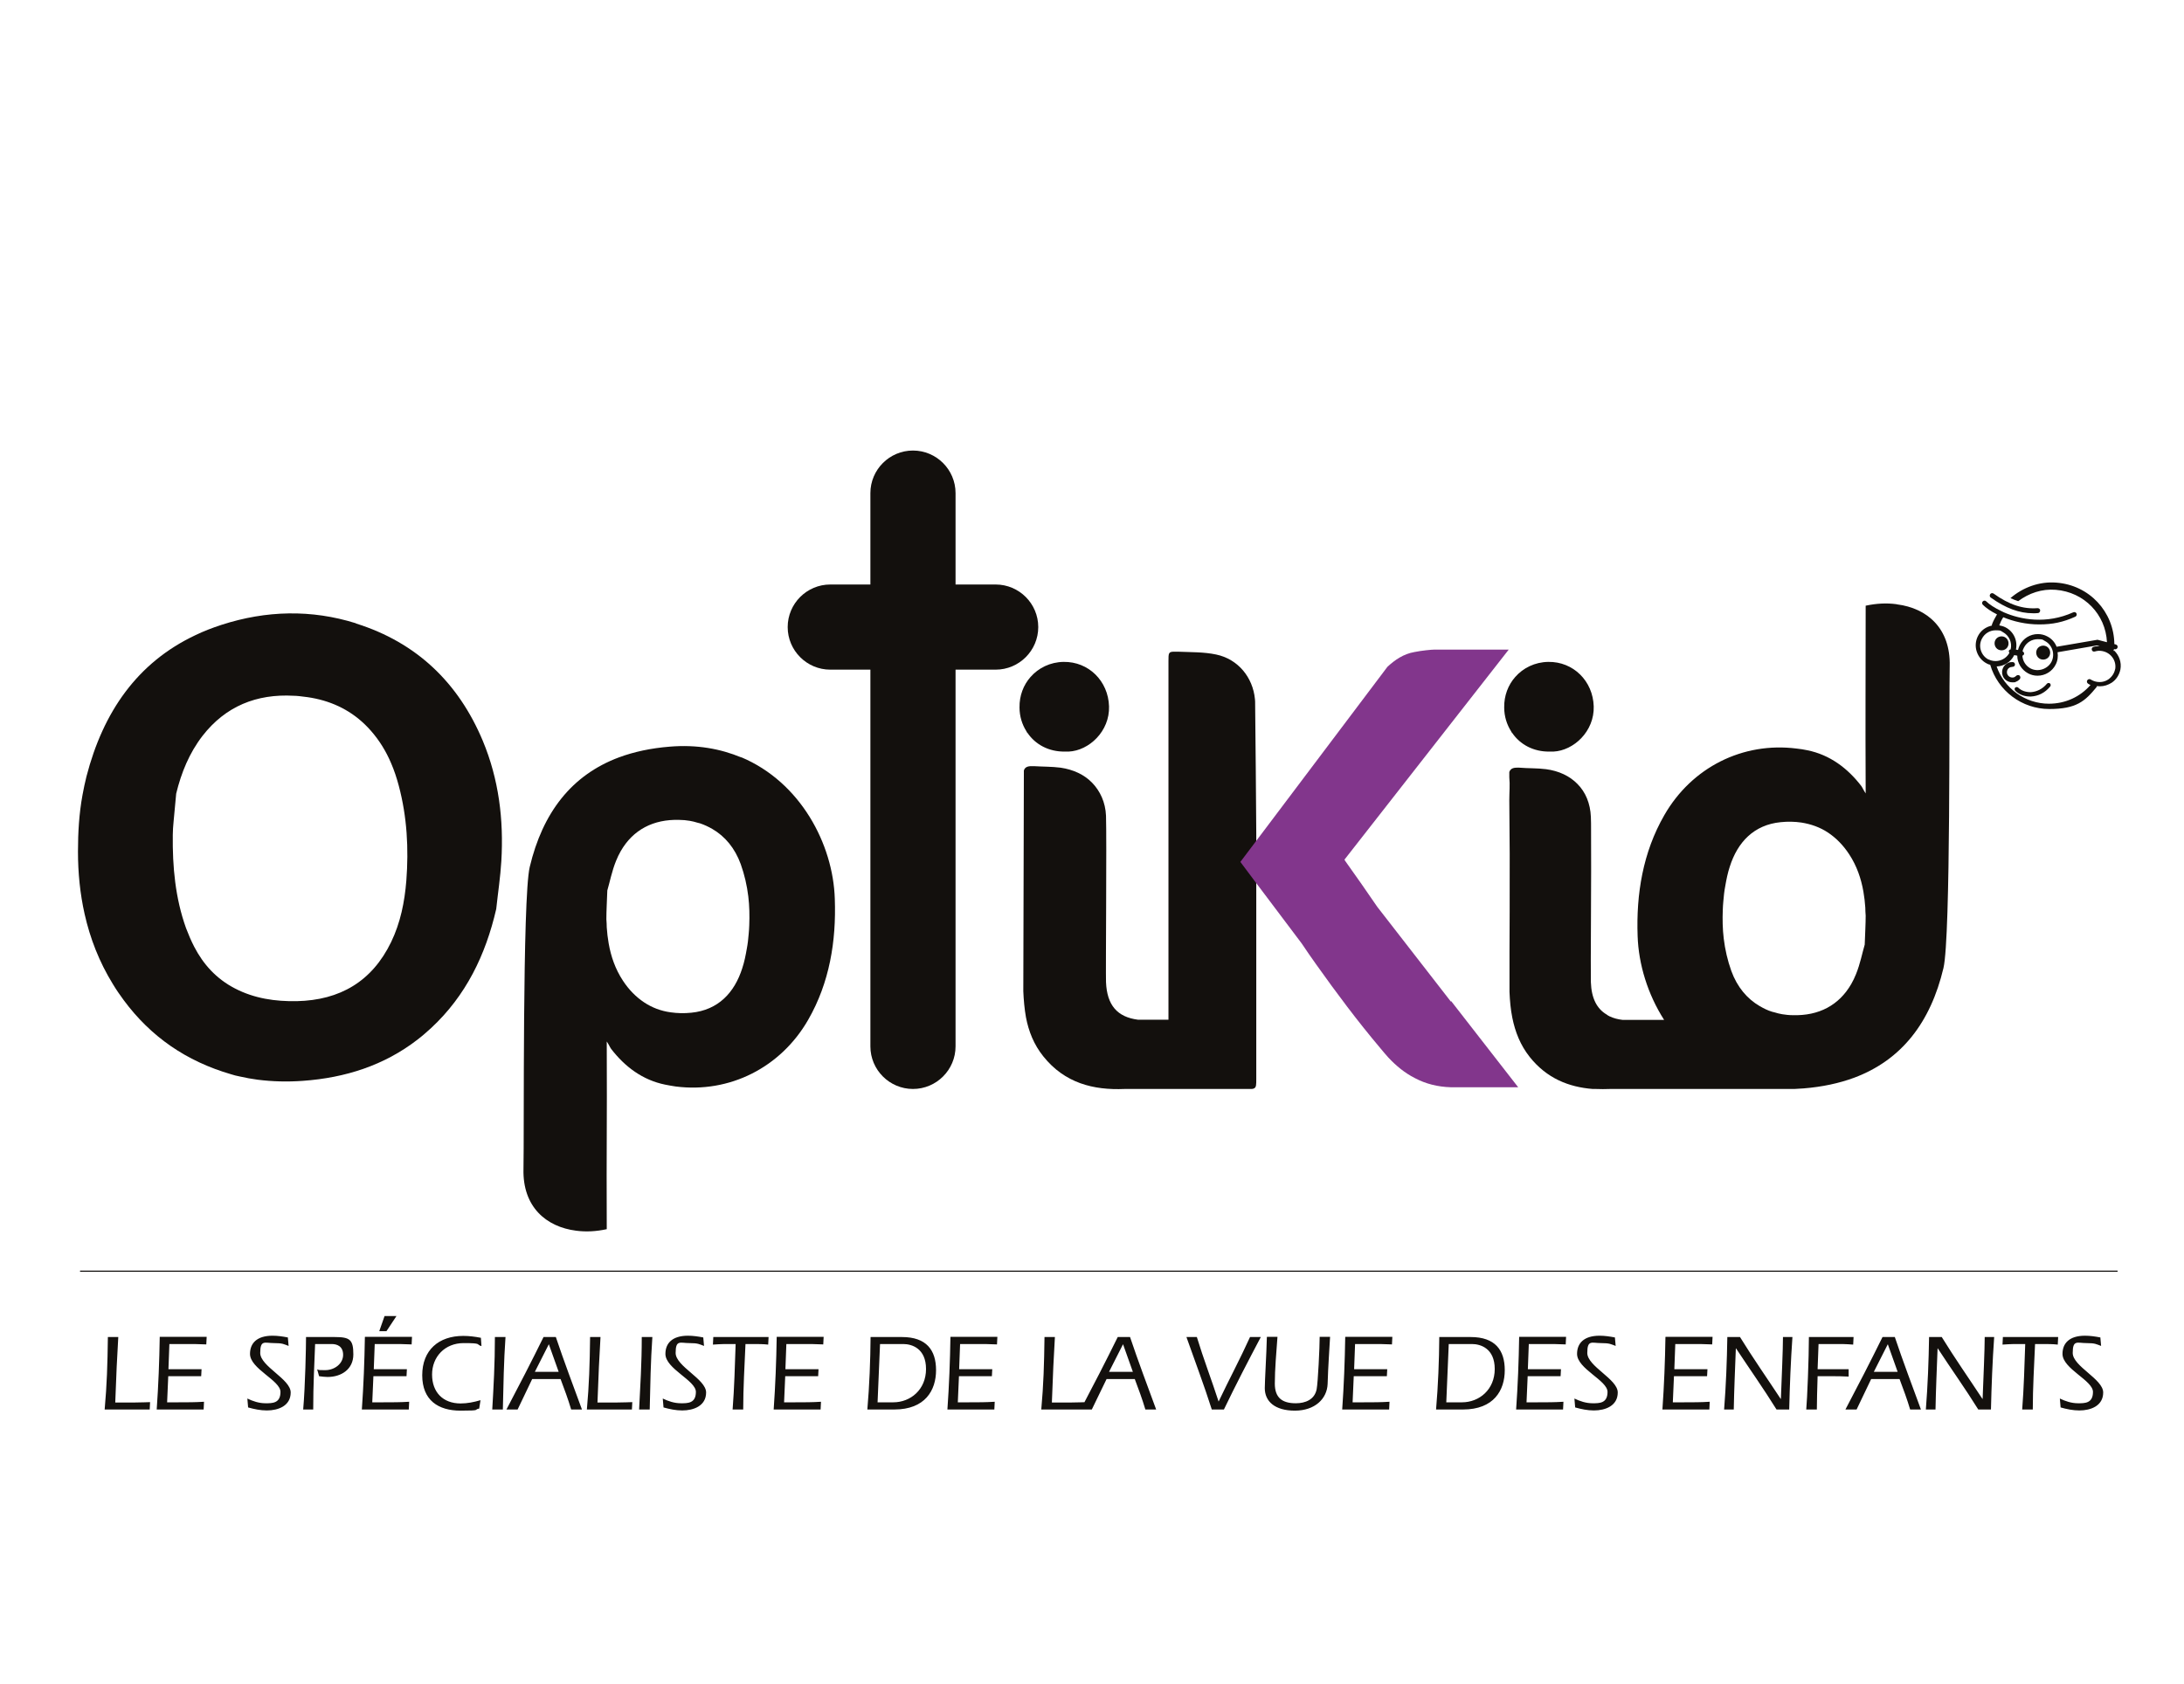
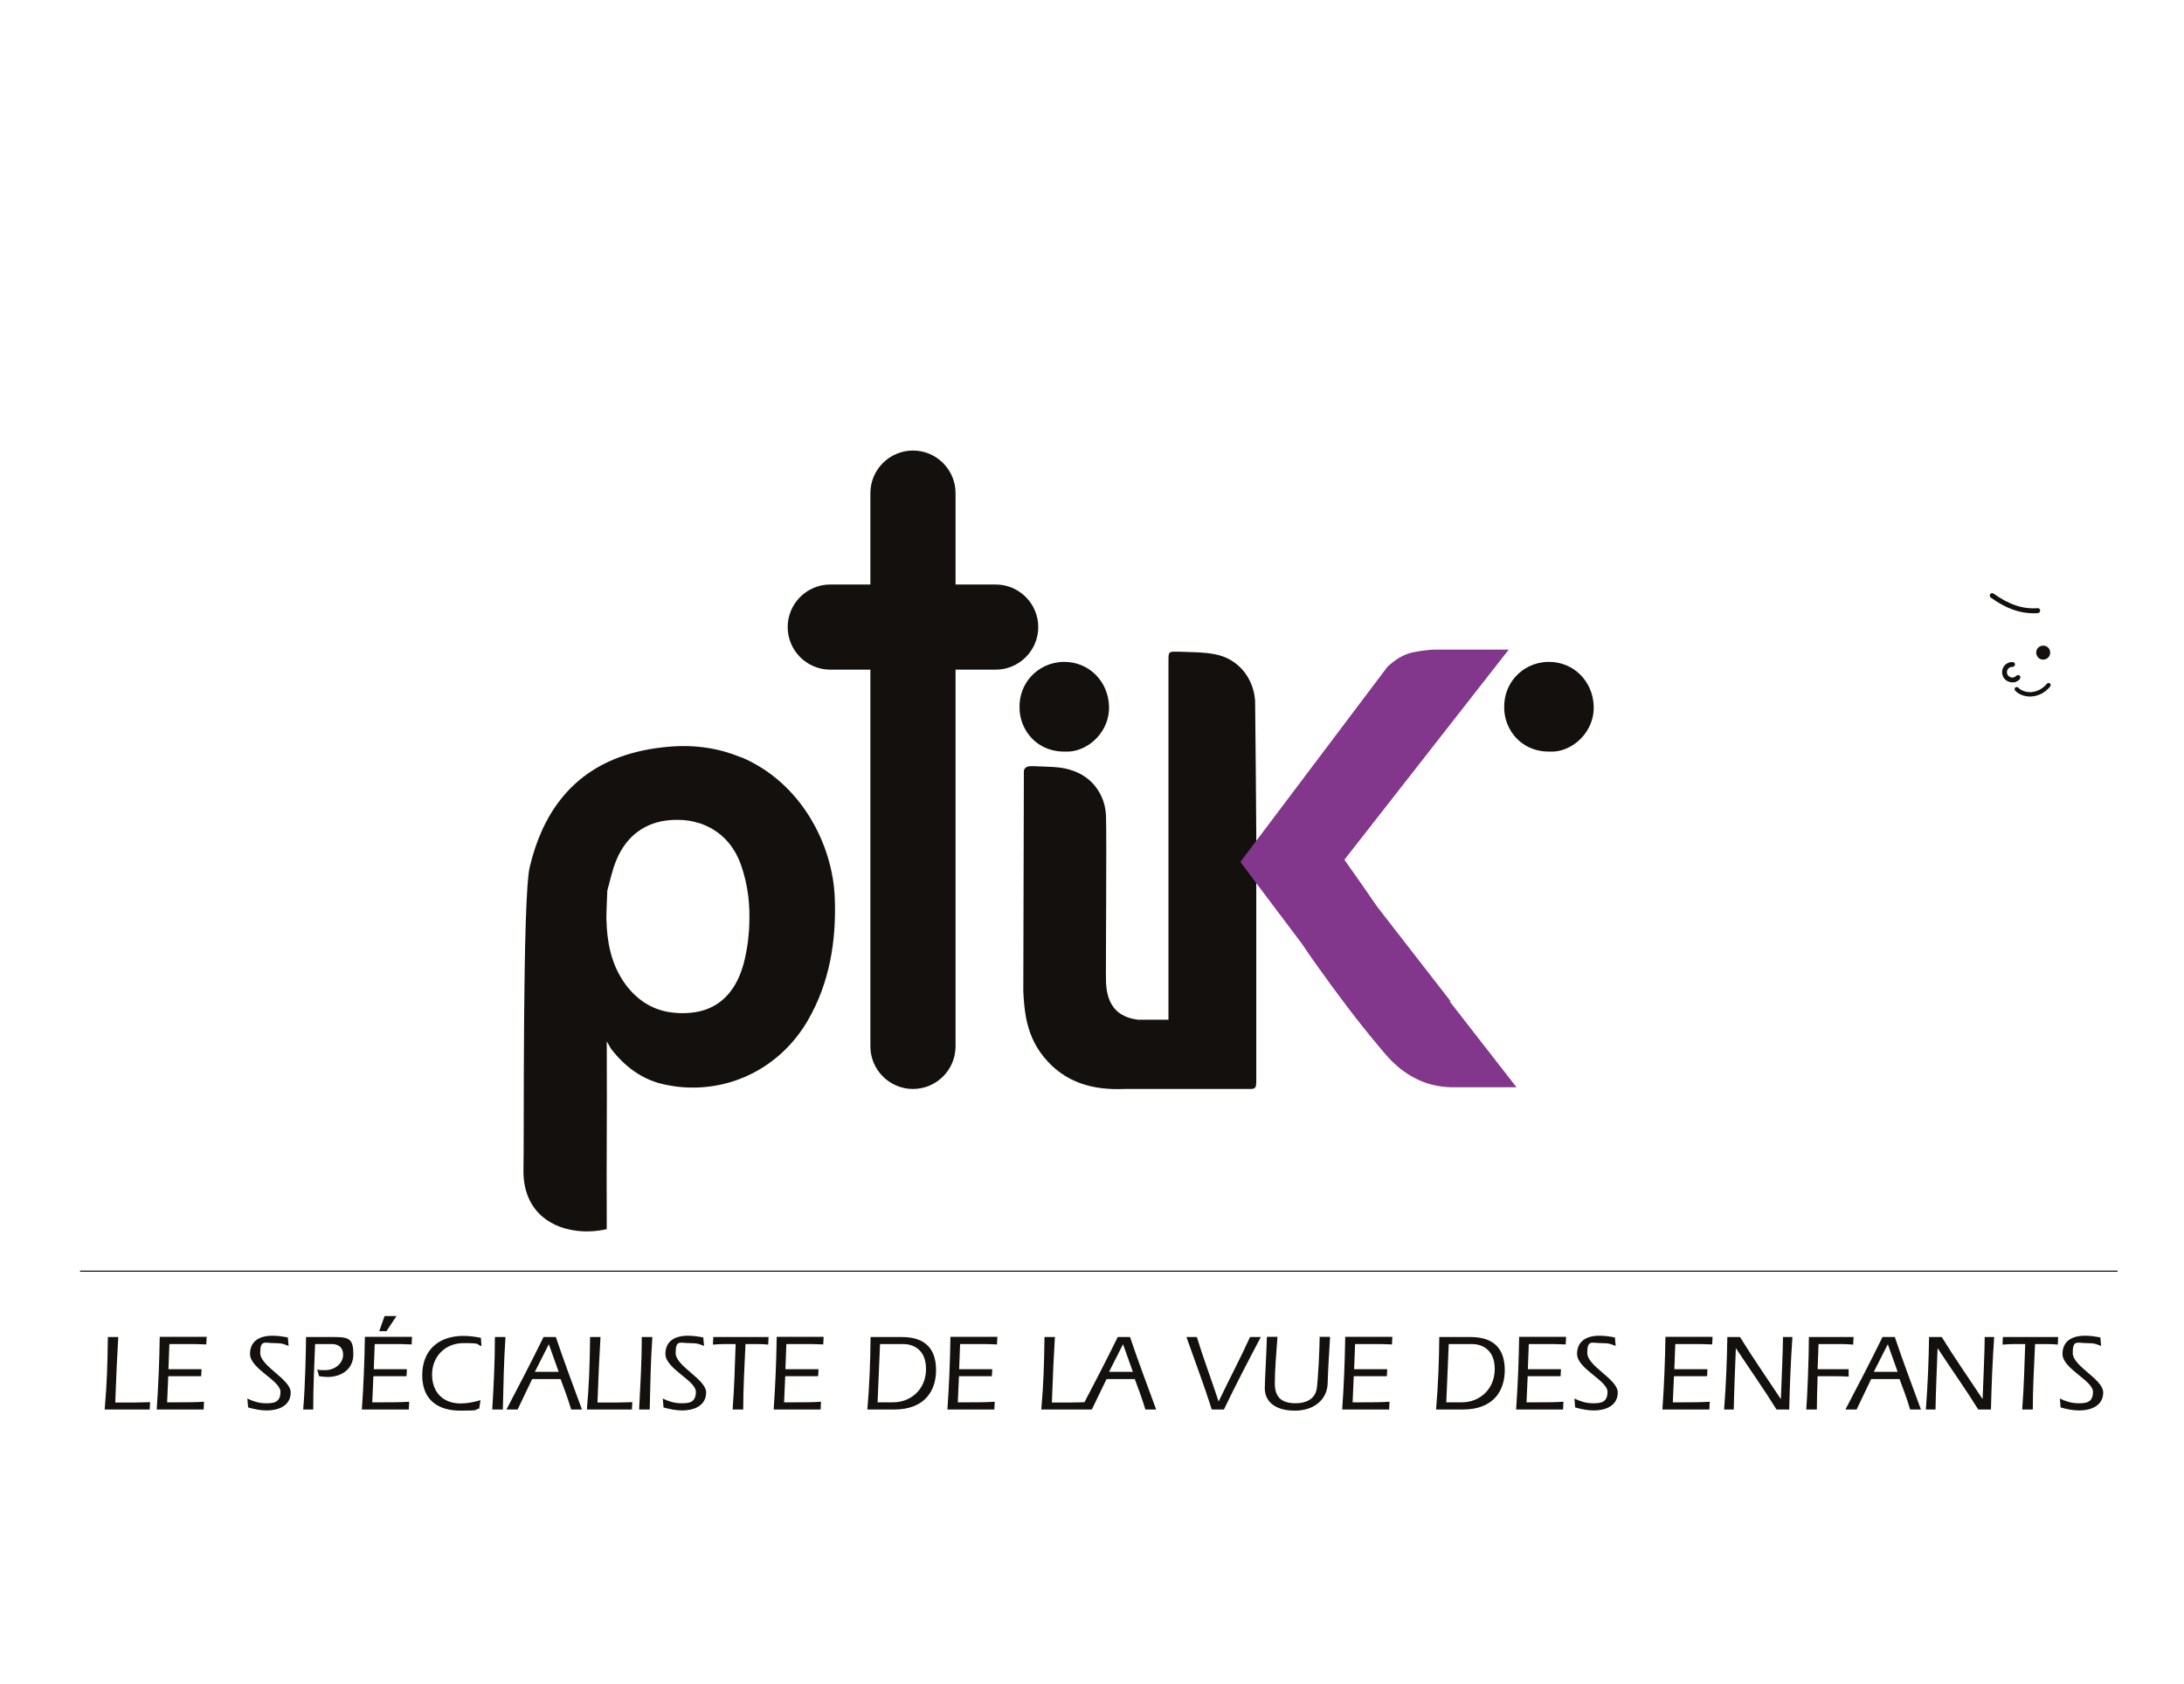
<svg xmlns="http://www.w3.org/2000/svg" id="a" viewBox="0 0 1154 890">
  <defs>
    <clipPath id="b">
      <rect x="32.5" y="238" width="1096.2" height="507.5" style="fill:none; stroke-width:0px;" />
    </clipPath>
  </defs>
  <g style="clip-path:url(#b);">
-     <path d="M188.1,329.4c-23.6-7.4-47.5-6.8-71,.8-4.9,1.6-9.6,3.4-13.9,5.5-30.7,14.5-48.7,40.6-57.5,74.6-.8,3.2-1.5,6.5-2.1,9.8-1.8,9.8-2.4,19.8-2.4,29.9,0,11.3,1.1,22.3,3.5,33,2.9,12.9,7.7,25.3,14.9,37,1.8,3,3.8,5.9,5.8,8.6,7.1,9.6,15.4,17.7,24.8,24.2,9.4,6.5,20.1,11.5,31.8,14.9,1.5.5,3.1.9,4.7,1.2,3.1.7,6.3,1.3,9.4,1.7,7.9,1,15.9,1.2,24,.6,22.4-1.6,42.9-8.2,60.4-21.7,2.5-1.9,4.9-4,7.3-6.2,18.4-17.1,28.8-38.6,34.4-62.9.9-8.4,2.2-16.9,2.7-25.3,1.3-21.9-1.3-43.2-9.8-63.6-12.9-30.8-35.1-52-67-62M214.7,465.4c-.9,11.3-3.1,22.2-8,32.4-10.1,20.9-27.1,30.8-49.9,31.3-11.3.2-22.4-1.4-32.6-6.7-9.9-5.1-16.8-12.8-21.6-22.1-1.6-3.1-3-6.4-4.3-9.8-5.7-15.9-7.2-32.5-7-49.3,0-2.3.2-4.5.4-6.8.4-5,1-10,1.4-15,2.7-11.1,6.9-21.4,13.9-30.5,12.2-15.7,28.6-22.3,48.2-21.2,1,0,2,.1,3,.2,2.9.3,5.8.7,8.6,1.3,11.1,2.4,21,7.7,29.1,16.9,4.6,5.2,8.1,11,10.7,17.1,1.7,3.9,3,7.9,4.1,12,4.4,16.5,5.3,33.3,4,50.3" style="fill:#13100d; stroke-width:0px;" />
    <path d="M542.9,387.3h0c4.2,6.2,11.3,10,19.7,9.9.7,0,1.4,0,2.1,0,10.7-.5,21.7-10.7,21.3-23.9-.4-13.4-10.8-23.7-24-23.5h0c-7.1.1-13.3,3.2-17.5,8-3.7,4.2-5.9,9.8-5.8,16.1,0,4.7,1.4,9,3.6,12.5.2.3.3.6.5.9" style="fill:#13100d; stroke-width:0px;" />
    <path d="M391.7,400.3c-11-4.6-23.6-6.9-37.9-5.7-9.9.8-18.7,2.7-26.6,5.6-25.3,9.4-40.5,29.4-47.3,58-3.9,16.5-2.9,143-3.3,159.6-.5,20,12,30.6,27.8,32.6,5.3.7,10.6.4,16.2-.8-.2-46.8.2-51.3,0-99.2,1.2,1.8,1.6,2.9,2.3,3.9,7.3,9.5,16.7,16.5,28.5,18.9,1.9.4,3.8.7,5.7,1,28.4,3.6,55.4-10,69.9-35.2,5.7-9.9,9.4-20.3,11.6-31,2.2-10.7,2.9-21.7,2.5-33-.9-28.9-18.1-61.6-49.4-74.8M395.9,488.9c0,1.5-.2,3.1-.3,4.6-.2,2.6-.5,5.3-1,7.9-.6,3.5-1.3,7-2.4,10.3-4.1,12.9-12.7,22.1-26.9,23.5-3.8.4-7.4.3-10.9-.2-5.2-.7-9.9-2.5-14.1-5.3-4.2-2.8-8-6.6-11.2-11.5-4-6.1-6.3-12.8-7.5-19.7-.5-2.8-.8-5.6-1-8.4,0-1.4-.1-2.9-.2-4.3,0-4.6.3-9.2.5-15.2,1.3-4.4,2.4-10.2,4.6-15.6.7-1.8,1.6-3.6,2.5-5.2,6.5-11.3,17.2-16.9,30.9-16.5,1.9,0,3.8.2,5.6.5,1.4.2,2.7.6,4.1,1,.4.1.8.2,1.2.3,2.4.8,4.5,1.8,6.6,3,6.7,3.9,11.9,10.1,15,18.6,2,5.6,3.3,11.3,4,17.1.6,5,.7,10.1.5,15.2" style="fill:#13100d; stroke-width:0px;" />
    <path d="M548.6,331.4c0-12.4-10.1-22.5-22.5-22.5h-21.2v-48.3c0-12.4-10.1-22.5-22.5-22.5s-22.5,10.1-22.5,22.5v48.3h-21.2c-12.4,0-22.5,10.1-22.5,22.5s10.1,22.5,22.5,22.5h21.2v199.1c0,12.4,10.1,22.5,22.5,22.5s22.5-10.1,22.5-22.5v-199.1h21.2c12.4,0,22.5-10.1,22.5-22.5" style="fill:#13100d; stroke-width:0px;" />
    <path d="M663.8,453.6c0-1.2,0-11.7,0-12.9-.2-22.9-.3-45.8-.6-68.8,0-.8,0-1.6-.1-2.4-1.1-11.6-9-21.2-20.5-23.6-6.6-1.4-13.5-1.2-20.3-1.5-.6,0-1.2,0-1.6,0h-.2c-3.1,0-3.1.7-3.1,5v172c0,5.8,0,11.7,0,17.5h-16.1c-10.9-1.4-16.4-7.6-16.9-19.9-.2-5.4.4-75.3,0-87.9-.3-7.1-3.1-13.1-7.4-17.5-4.1-4.2-9.8-6.9-16.6-7.9-4.7-.6-9.4-.5-14.1-.8-.5,0-.9,0-1.3,0-2.1,0-3.5.6-4,2.3h0c0,0-.3,109.5-.3,116.6.2,4.7.6,9.3,1.4,13.8,1.4,7.4,4.2,14.5,9.2,20.7,11.3,14.1,26.4,17.9,42.9,17.2h55.1c.2,0,.3,0,.5,0h11.6c.6,0,1.1-.2,1.4-.4,1-.6,1-1.9,1-5v-116.5Z" style="fill:#13100d; stroke-width:0px;" />
-     <path d="M766.6,529.3l-38.9-50.1c-5.5-8-11-16-16.9-24.2-.2-.3-.3-.5-.4-.7l86.8-111h-21.9c-.8,0-1.6,0-2.4,0s-1.2,0-1.8,0c-4.4,0-8.8,0-13.1,0-1.5,0-6.8.5-10.7,1.3-5.7,1-10.2,4.1-14.2,7.8l-77.7,103.1,7.4,9.9,25,33.2c2.5,3.7,5,7.4,7.6,11,11.1,15.6,21.7,29.8,34,44.4.7.8,1.4,1.7,2.1,2.5s1.4,1.6,2.1,2.4c4.2,4.5,8.8,8.2,13.9,10.8,5.8,3.1,12.2,4.7,19.2,4.9h0s.3,0,.3,0h.9c.5,0,1.1,0,1.6,0h32.7l-35.4-45.5Z" style="fill:#82368c; stroke-width:0px;" />
+     <path d="M766.6,529.3l-38.9-50.1c-5.5-8-11-16-16.9-24.2-.2-.3-.3-.5-.4-.7l86.8-111h-21.9c-.8,0-1.6,0-2.4,0s-1.2,0-1.8,0c-4.4,0-8.8,0-13.1,0-1.5,0-6.8.5-10.7,1.3-5.7,1-10.2,4.1-14.2,7.8l-77.7,103.1,7.4,9.9,25,33.2c2.5,3.7,5,7.4,7.6,11,11.1,15.6,21.7,29.8,34,44.4.7.8,1.4,1.7,2.1,2.5s1.4,1.6,2.1,2.4c4.2,4.5,8.8,8.2,13.9,10.8,5.8,3.1,12.2,4.7,19.2,4.9h0s.3,0,.3,0c.5,0,1.1,0,1.6,0h32.7l-35.4-45.5Z" style="fill:#82368c; stroke-width:0px;" />
    <line x1="42.3" y1="671.8" x2="1118.9" y2="671.8" style="fill:none; stroke:#13100d; stroke-width:.6px;" />
    <path d="M1109.7,706.8c-2.6-.5-5.3-.9-8-.9-8.4,0-11.9,4.1-11.9,9.6,0,7.9,16.1,14,16.1,20.1s-4.4,6-7.9,6-6.7-1.1-9.6-2.5l.4,4.7c3.2.9,6.5,1.6,9.9,1.6,6,0,12.6-2.4,12.6-9.5s-16.1-13.8-16.1-20.9,2.4-5.2,7.2-5.2,5.3.6,7.8,1.5l-.4-4.5ZM1058.3,706.6l-.2,4c2-.1,4-.3,6-.3h6c-.4,11.5-.7,23.1-1.6,34.6h5.6c0-11.5.7-23,1.2-34.6h4.9c1.4,0,4.7,0,7.1.3l.2-4h-29.2ZM1019.3,706.6c-.2,12.8-.7,25.5-1.7,38.3h5.1c.2-10.8.7-21.6,1.1-32.3h.1c6.9,10.6,14.5,21.2,21.4,32.3h6.7c.3-12.7.8-25.5,1.7-38.3h-5c0,6.7-.7,21.9-1.1,32.7h-.1c-7.1-10.8-14.6-21.5-21.5-32.7h-6.8ZM990.1,725l7.4-14.6,5.2,14.6h-12.6ZM1003.7,728.8c2,5.3,4,10.7,5.6,16.1h5.7c-4.7-12.8-9.5-25.5-13.8-38.3h-6.5c-6.3,12.8-12.9,25.6-19.6,38.3h5.9l7.7-16.1h15.2ZM955.8,706.6c0,11-.9,33.1-1.4,38.3h5.6c0-2.9.2-12.2.4-17.6h6.8c3.2,0,6.4,0,9.6.2v-3.9c.1,0-16.4,0-16.4,0l.5-13.3h12.6c2.1,0,3.8.2,5.7.3l.2-4h-23.6ZM912.7,706.6c-.2,12.8-.7,25.5-1.7,38.3h5.1c.2-10.8.7-21.6,1.1-32.3h.1c7,10.6,14.5,21.2,21.4,32.3h6.7c.3-12.7.8-25.5,1.7-38.3h-5c0,6.7-.7,21.9-1.1,32.7h-.1c-7.1-10.8-14.6-21.5-21.5-32.7h-6.8ZM880,706.6c-.2,12.8-.7,25.5-1.6,38.3h24.8l.2-4.1c-4.5.3-9,.3-13.5.3h-6l.6-13.8h17.5l.2-3.7h-17.5l.5-13.3h8.6c3.6,0,7.2,0,10.9.2l.2-4h-24.8ZM853.2,706.8c-2.6-.5-5.3-.9-8-.9-8.4,0-11.9,4.1-11.9,9.6,0,7.9,16.1,14,16.1,20.1s-4.4,6-7.9,6-6.7-1.1-9.6-2.5l.4,4.7c3.2.9,6.5,1.6,9.9,1.6,6,0,12.6-2.4,12.6-9.5s-16.1-13.8-16.1-20.9,2.4-5.2,7.2-5.2,5.3.6,7.8,1.5l-.4-4.5ZM802.7,706.6c-.2,12.8-.7,25.5-1.6,38.3h24.8l.2-4.1c-4.5.3-9,.3-13.5.3h-6l.6-13.8h17.4l.2-3.7h-17.5l.5-13.3h8.6c3.6,0,7.2,0,10.9.2l.2-4h-24.8ZM765.6,710.3h12.2c4.5,0,12,2.3,12,13.2s-8.2,17.6-17.3,17.6h-8.3l1.3-30.8ZM773,744.9c16.4,0,22.1-10.2,22.1-20.8s-5.1-17.5-18-17.5h-16.6c-.1,12.7-.6,25.5-1.7,38.3h14.1ZM710.8,706.6c-.2,12.8-.7,25.5-1.6,38.3h24.8l.2-4.1c-4.5.3-9,.3-13.5.3h-6l.6-13.8h17.5l.2-3.7h-17.5l.5-13.3h8.6c3.6,0,7.2,0,10.9.2l.2-4h-24.8ZM669.4,706.6c-.2,8.8-1.1,23.1-1.1,27,0,7,5.3,11.9,15.9,11.9s17-6.3,17.3-14.1c.3-10,.9-17.4,1.3-24.9h-5.5c0,5.5-.9,24.1-1.6,27.7-1.1,5.5-6,7.4-11,7.4-7.2,0-11.1-2.9-11.1-10.4s.8-16.5,1.4-24.7h-5.5ZM626.9,706.6c4.5,12.8,9.3,25.4,13.4,38.3h6.4c6.2-12.9,12.8-25.6,19.5-38.3h-5.7c-5.2,11.5-11.2,22.7-16.6,34.1-3.7-11.4-8-22.6-11.5-34.1h-5.6ZM586,725l7.4-14.6,5.2,14.6h-12.6ZM599.6,728.8c2,5.3,4,10.7,5.6,16.1h5.7c-4.7-12.8-9.5-25.5-13.8-38.3h-6.5c-6.3,12.8-12.9,25.6-19.6,38.3h5.9l7.8-16.1h15.2ZM551.9,706.6c-.2,14.8-.5,24.8-1.7,38.3h23.8l.2-3.9c-1.1,0-4.5.2-8.2.2h-10.2c.5-14.5,1-24.5,1.6-34.6h-5.6ZM502.2,706.6c-.2,12.8-.7,25.5-1.6,38.3h24.8l.2-4.1c-4.5.3-9,.3-13.5.3h-6l.6-13.8h17.4l.2-3.7h-17.5l.5-13.3h8.6c3.6,0,7.2,0,10.9.2l.2-4h-24.8ZM465.1,710.3h12.2c4.5,0,12,2.3,12,13.2s-8.2,17.6-17.3,17.6h-8.3l1.3-30.8ZM472.5,744.9c16.4,0,22.1-10.2,22.1-20.8s-5.1-17.5-18-17.5h-16.6c-.1,12.7-.6,25.5-1.7,38.3h14.1ZM410.4,706.6c-.2,12.8-.7,25.5-1.6,38.3h24.8l.2-4.1c-4.5.3-9,.3-13.5.3h-6l.6-13.8h17.4l.2-3.7h-17.5l.5-13.3h8.6c3.6,0,7.2,0,10.9.2l.2-4h-24.8ZM376.9,706.6l-.2,4c2-.1,4-.3,6-.3h6c-.4,11.5-.7,23.1-1.6,34.6h5.6c0-11.5.7-23,1.2-34.6h4.9c1.4,0,4.7,0,7.1.3l.2-4h-29.2ZM371.5,706.8c-2.6-.5-5.3-.9-8-.9-8.4,0-11.9,4.1-11.9,9.6,0,7.9,16.1,14,16.1,20.1s-4.4,6-7.9,6-6.7-1.1-9.6-2.5l.4,4.7c3.2.9,6.5,1.6,9.9,1.6,6,0,12.6-2.4,12.6-9.5s-16.1-13.8-16.1-20.9,2.4-5.2,7.2-5.2,5.3.6,7.8,1.5l-.4-4.5ZM339.1,706.6c0,14.1-.8,26.2-1.4,38.3h5.6c.3-12.7.5-25.5,1.4-38.3h-5.6ZM311.8,706.6c-.2,14.8-.5,24.8-1.7,38.3h23.8l.2-3.9c-1.1,0-4.5.2-8.2.2h-10.2c.5-14.5,1-24.5,1.6-34.6h-5.6ZM282.6,725l7.4-14.6,5.2,14.6h-12.6ZM296.2,728.8c2,5.3,4,10.7,5.6,16.1h5.7c-4.7-12.8-9.5-25.5-13.8-38.3h-6.5c-6.3,12.8-12.9,25.6-19.6,38.3h5.9l7.7-16.1h15.2ZM261.5,706.6c0,14.1-.7,26.2-1.4,38.3h5.6c.3-12.7.5-25.5,1.4-38.3h-5.6ZM253.8,740c-3.4,1-6.9,1.7-10.4,1.7-9.4,0-15.1-6-15.1-15.3s6.7-16.6,16.7-16.6,6.3.7,9.4,1.6l-.3-4.4c-3.1-.6-6.2-1-9.3-1-13,0-21.7,7.5-21.7,20.8s8.6,18.7,20.2,18.7,6.6-.5,9.9-1.1l.7-4.4ZM203.2,695.5l-2.8,8h3.8l5.3-8h-6.3ZM192.8,706.6c-.2,12.8-.7,25.5-1.6,38.3h24.8l.2-4.1c-4.5.3-9,.3-13.5.3h-6l.6-13.8h17.5l.2-3.7h-17.5l.5-13.3h8.6c3.6,0,7.2,0,10.9.2l.2-4h-24.8ZM175.3,710.3c2.7,0,6,1.1,6,5.7s-4.4,8.1-9.5,8.1-2.8-.2-4.2-.4l1,3.6c1.5.2,3,.4,4.5.4,7.3,0,13.6-4.1,13.6-11.9s-1.8-9.2-9.8-9.2h-15.2c0,5-.4,25.6-1.5,38.3h5.3c0-13.3.6-23.9,1-34.6h8.8ZM152,706.8c-2.6-.5-5.3-.9-8-.9-8.4,0-11.9,4.1-11.9,9.6,0,7.9,16.1,14,16.1,20.1s-4.4,6-7.9,6-6.7-1.1-9.6-2.5l.4,4.7c3.2.9,6.5,1.6,9.9,1.6,6,0,12.6-2.4,12.6-9.5s-16.1-13.8-16.1-20.9,2.4-5.2,7.2-5.2,5.3.6,7.8,1.5l-.4-4.5ZM84.4,706.6c-.2,12.8-.7,25.5-1.6,38.3h24.8l.2-4.1c-4.5.3-9,.3-13.5.3h-6l.6-13.8h17.4l.2-3.7h-17.5l.5-13.3h8.6c3.6,0,7.2,0,10.9.2l.2-4h-24.8ZM57,706.6c-.2,14.8-.5,24.8-1.7,38.3h23.8l.2-3.9c-1.1,0-4.5.2-8.2.2h-10.2c.5-14.5,1-24.5,1.6-34.6h-5.6Z" style="fill:#13100d; stroke-width:0px;" />
    <path d="M799,387.3h0c4.2,6.2,11.3,10,19.7,9.9.7,0,1.4,0,2.1,0,10.7-.5,21.7-10.7,21.3-23.9-.4-13.4-10.8-23.7-24-23.5h0c-7.1.1-13.3,3.2-17.5,8-3.7,4.2-5.9,9.8-5.8,16.1,0,4.7,1.4,9,3.6,12.5.2.3.3.6.5.9" style="fill:#13100d; stroke-width:0px;" />
-     <path d="M1002,319.3c-5.2-.7-10.6-.4-16.2.8,0,46.7-.2,51.3,0,99.2-1.2-1.8-1.6-2.9-2.3-3.9-7.3-9.5-16.7-16.5-28.5-18.9-1.9-.4-3.8-.7-5.7-.9-28.4-3.6-55.4,9.9-69.9,35.2-5.7,9.9-9.4,20.3-11.6,31-2.2,10.7-2.9,21.7-2.5,32.9.5,14.9,5.3,30.7,14,44.3h-21.9c-2.6-.3-4.8-.9-6.7-1.8-.2,0-.4-.2-.6-.3-.4-.2-.8-.4-1.1-.7-5.3-3.1-8.1-8.7-8.4-17.1-.2-4.7.3-58.4.1-80.4,0-2.3,0-4.7-.1-7-.3-7.1-2.8-13.1-7.1-17.4-4.1-4.2-9.8-6.9-16.6-7.8-4.7-.6-9.4-.4-14.1-.8-.5,0-.9,0-1.3,0-2.1,0-3.4.6-4,2.3h0c0,0,0,.8,0,.8v.5c0,.4,0,.9,0,1.3v.2s0,0,0,0c.4,3.9,0,8,0,12,0,12.6.3,25.2.2,37.8,0,14.1,0,28.3-.1,42.4,0,7.1,0,14.1,0,21.2.2,4.7.6,9.3,1.5,13.7,1.5,7.4,4.2,14.4,9.2,20.7,9,11.3,20.6,15.9,33.3,16.9h1.7c2.4.1,4.9.1,7.4,0h97.3c1.7-.1,3.3-.2,5-.3,9.9-.8,18.7-2.7,26.6-5.6,25.3-9.4,40.5-29.4,47.3-58,3.9-16.5,2.9-143,3.3-159.6.5-20-12-30.6-27.8-32.6M985.3,499.2c-1.3,4.4-2.4,10.2-4.6,15.6-.7,1.8-1.6,3.6-2.5,5.2-6.5,11.3-17.2,16.9-30.9,16.5-1.9,0-3.8-.2-5.6-.5-1.4-.2-2.7-.6-4.1-1-.4-.1-.8-.2-1.2-.3-2.4-.7-4.5-1.8-6.6-3-6.7-3.9-11.9-10.1-15-18.6-2-5.6-3.3-11.3-4-17.1-.6-5-.7-10.1-.5-15.2,0-1.5.2-3.1.3-4.6.2-2.6.5-5.3,1-7.9.6-3.5,1.3-7,2.4-10.3,4.1-12.9,12.7-22.1,26.9-23.5,3.8-.4,7.4-.3,10.9.2,5.1.8,9.9,2.5,14.1,5.3,4.2,2.8,8,6.6,11.2,11.5,4,6.1,6.3,12.8,7.5,19.7.5,2.8.8,5.6,1,8.4,0,1.4.1,2.9.2,4.3,0,4.6-.3,9.2-.5,15.2" style="fill:#13100d; stroke-width:0px;" />
    <path d="M1074.2,324.1c.9,0,1.7,0,2.6-.1.7,0,1.2-.7,1.2-1.4,0-.7-.6-1.2-1.4-1.2-7.6.6-15-1.8-23.2-7.7-.6-.4-1.4-.3-1.8.3-.4.6-.3,1.4.3,1.8,7.8,5.6,15,8.3,22.4,8.3" style="fill:#13100d; stroke-width:0px;" />
-     <path d="M1116.8,344.1v-.5c.1,0,.2-.5.2-.5h.3c.7.2,1.4-.2,1.6-.9.2-.7-.2-1.4-.9-1.6l-.8-.2c-.2-17.1-13.2-31.2-30.7-32.5-8.9-.7-17.6,2.5-24.2,8.2,1.4.6,2.7,1.2,4.1,1.6,5.6-4.2,12.5-6.6,19.8-6,15.1,1.2,26.4,13,27.1,27.7l-5-1.3-21.6,3.7c-.9-2.3-2.6-4.3-5-5.5-1.5-.8-3.2-1.2-4.9-1.2-4.1,0-7.8,2.3-9.6,5.9-.4.8-.7,1.7-.9,2.5l-1.1-.2c1-4.7-1.2-9.6-5.6-11.8-1-.5-2.1-.8-3.2-1,.5-1.4,1.2-2.9,2.1-4.3,5.3,2.2,11.9,3.8,19,3.8s12.7-1.2,19.1-4.1c.6-.3.9-1,.6-1.7-.3-.6-1-.9-1.7-.6-14.2,6.4-27.8,3.9-36.7,0l-1-.5c-3.9-1.8-6.8-3.8-8.3-5.3-.5-.5-1.3-.5-1.8,0-.5.5-.5,1.3,0,1.8,1.7,1.7,4.3,3.5,7.5,5.1-1,1.7-2,3.5-2.7,5.4v.5c-3.2.7-5.9,2.6-7.4,5.6-1.3,2.6-1.5,5.5-.6,8.2.9,2.7,2.8,5,5.4,6.3.5.3,1.1.5,1.7.6,4,13.8,16.8,23.4,31.2,23.4s18.9-4.1,25.1-11.7v-.4c.6,0,1.2.1,1.7.1,2.2,0,4.3-.7,6.2-1.9,2.4-1.6,4-4.1,4.6-7,.7-3.8-.7-7.5-3.3-10M1068.7,344.3c.1-.7.3-1.3.7-2,1.4-2.8,4.2-4.5,7.3-4.5s2.5.3,3.7.9c4,2,5.6,7,3.6,11-2,3.9-7.1,5.6-11,3.6-2.7-1.4-4.2-4-4.4-6.8.4-.1.8-.4.9-.9.1-.6-.2-1-.7-1.3M1050.8,348.6c-2-1-3.4-2.7-4.1-4.8-.7-2.1-.5-4.3.5-6.2,1.4-2.8,4.2-4.5,7.3-4.5s2.5.3,3.7.9c3.4,1.8,5.1,5.6,4.2,9.2-.5.1-.9.4-1,.9l.3,1c-2.1,3.8-7,5.4-10.9,3.4M1117.6,353.6c-.4,2.2-1.7,4.1-3.5,5.4-1.9,1.3-4.1,1.7-6.3,1.3-1.1-.2-2.1-.6-3.1-1.2-.6-.4-1.4-.2-1.8.4-.4.6-.2,1.4.4,1.8.4.3.8.5,1.3.7-5.5,6.3-13.3,9.9-22,9.9-12.5,0-23.6-8.1-27.6-19.7,3.9-.1,7.4-2.3,9.2-5.8v-.2c0,0,1.7.3,1.7.3,0,3.8,2.2,7.5,5.8,9.4,1.5.8,3.2,1.2,4.9,1.2,4.1,0,7.8-2.3,9.6-5.9,1.1-2.1,1.3-4.4,1-6.5l20.8-3.6,1.5.4c-1.1,0-2.3,0-3.4.4-.7.2-1,.9-.8,1.6.2.7.9,1,1.6.8,1.3-.4,2.6-.5,4-.2,4.6.9,7.6,5.2,6.7,9.8" style="fill:#13100d; stroke-width:0px;" />
    <path d="M1077.9,348.2c1.8.9,4.1.2,5-1.6.9-1.8.2-4.1-1.6-5-1.8-.9-4.1-.2-5,1.6-.9,1.8-.2,4.1,1.6,5" style="fill:#13100d; stroke-width:0px;" />
-     <path d="M1059.3,336.7c-1.8-.9-4.1-.2-5,1.6-.9,1.8-.2,4.1,1.6,5,1.9.9,4.1.2,5-1.6.9-1.8.2-4.1-1.6-5" style="fill:#13100d; stroke-width:0px;" />
    <path d="M1081.6,361.3c-2.3,2.8-5.4,4.3-8.6,4.5-2.6,0-5-.8-6.6-2.4-.4-.4-1.1-.4-1.6,0-.4.4-.4,1.1,0,1.6,1.9,2,4.8,3.1,7.8,3.1h.5c3.9-.2,7.5-2,10.2-5.3.4-.5.3-1.2-.1-1.6-.5-.4-1.2-.3-1.6.1" style="fill:#13100d; stroke-width:0px;" />
    <path d="M1067.2,358.9c.5-.5.4-1.3,0-1.8-.5-.5-1.3-.4-1.8,0-.3.3-.7.6-1.1.8-1.5.5-3.1-.2-3.7-1.7-.5-1.5.2-3.1,1.7-3.6l1.1-.2c.7,0,1.3-.5,1.3-1.2,0-.7-.5-1.3-1.2-1.3-.7,0-1.4,0-2.1.3-2.8,1-4.2,4.1-3.2,6.9.8,2.2,2.9,3.5,5.1,3.5s1.2-.1,1.9-.3c.8-.3,1.5-.8,2.1-1.4" style="fill:#13100d; stroke-width:0px;" />
  </g>
</svg>